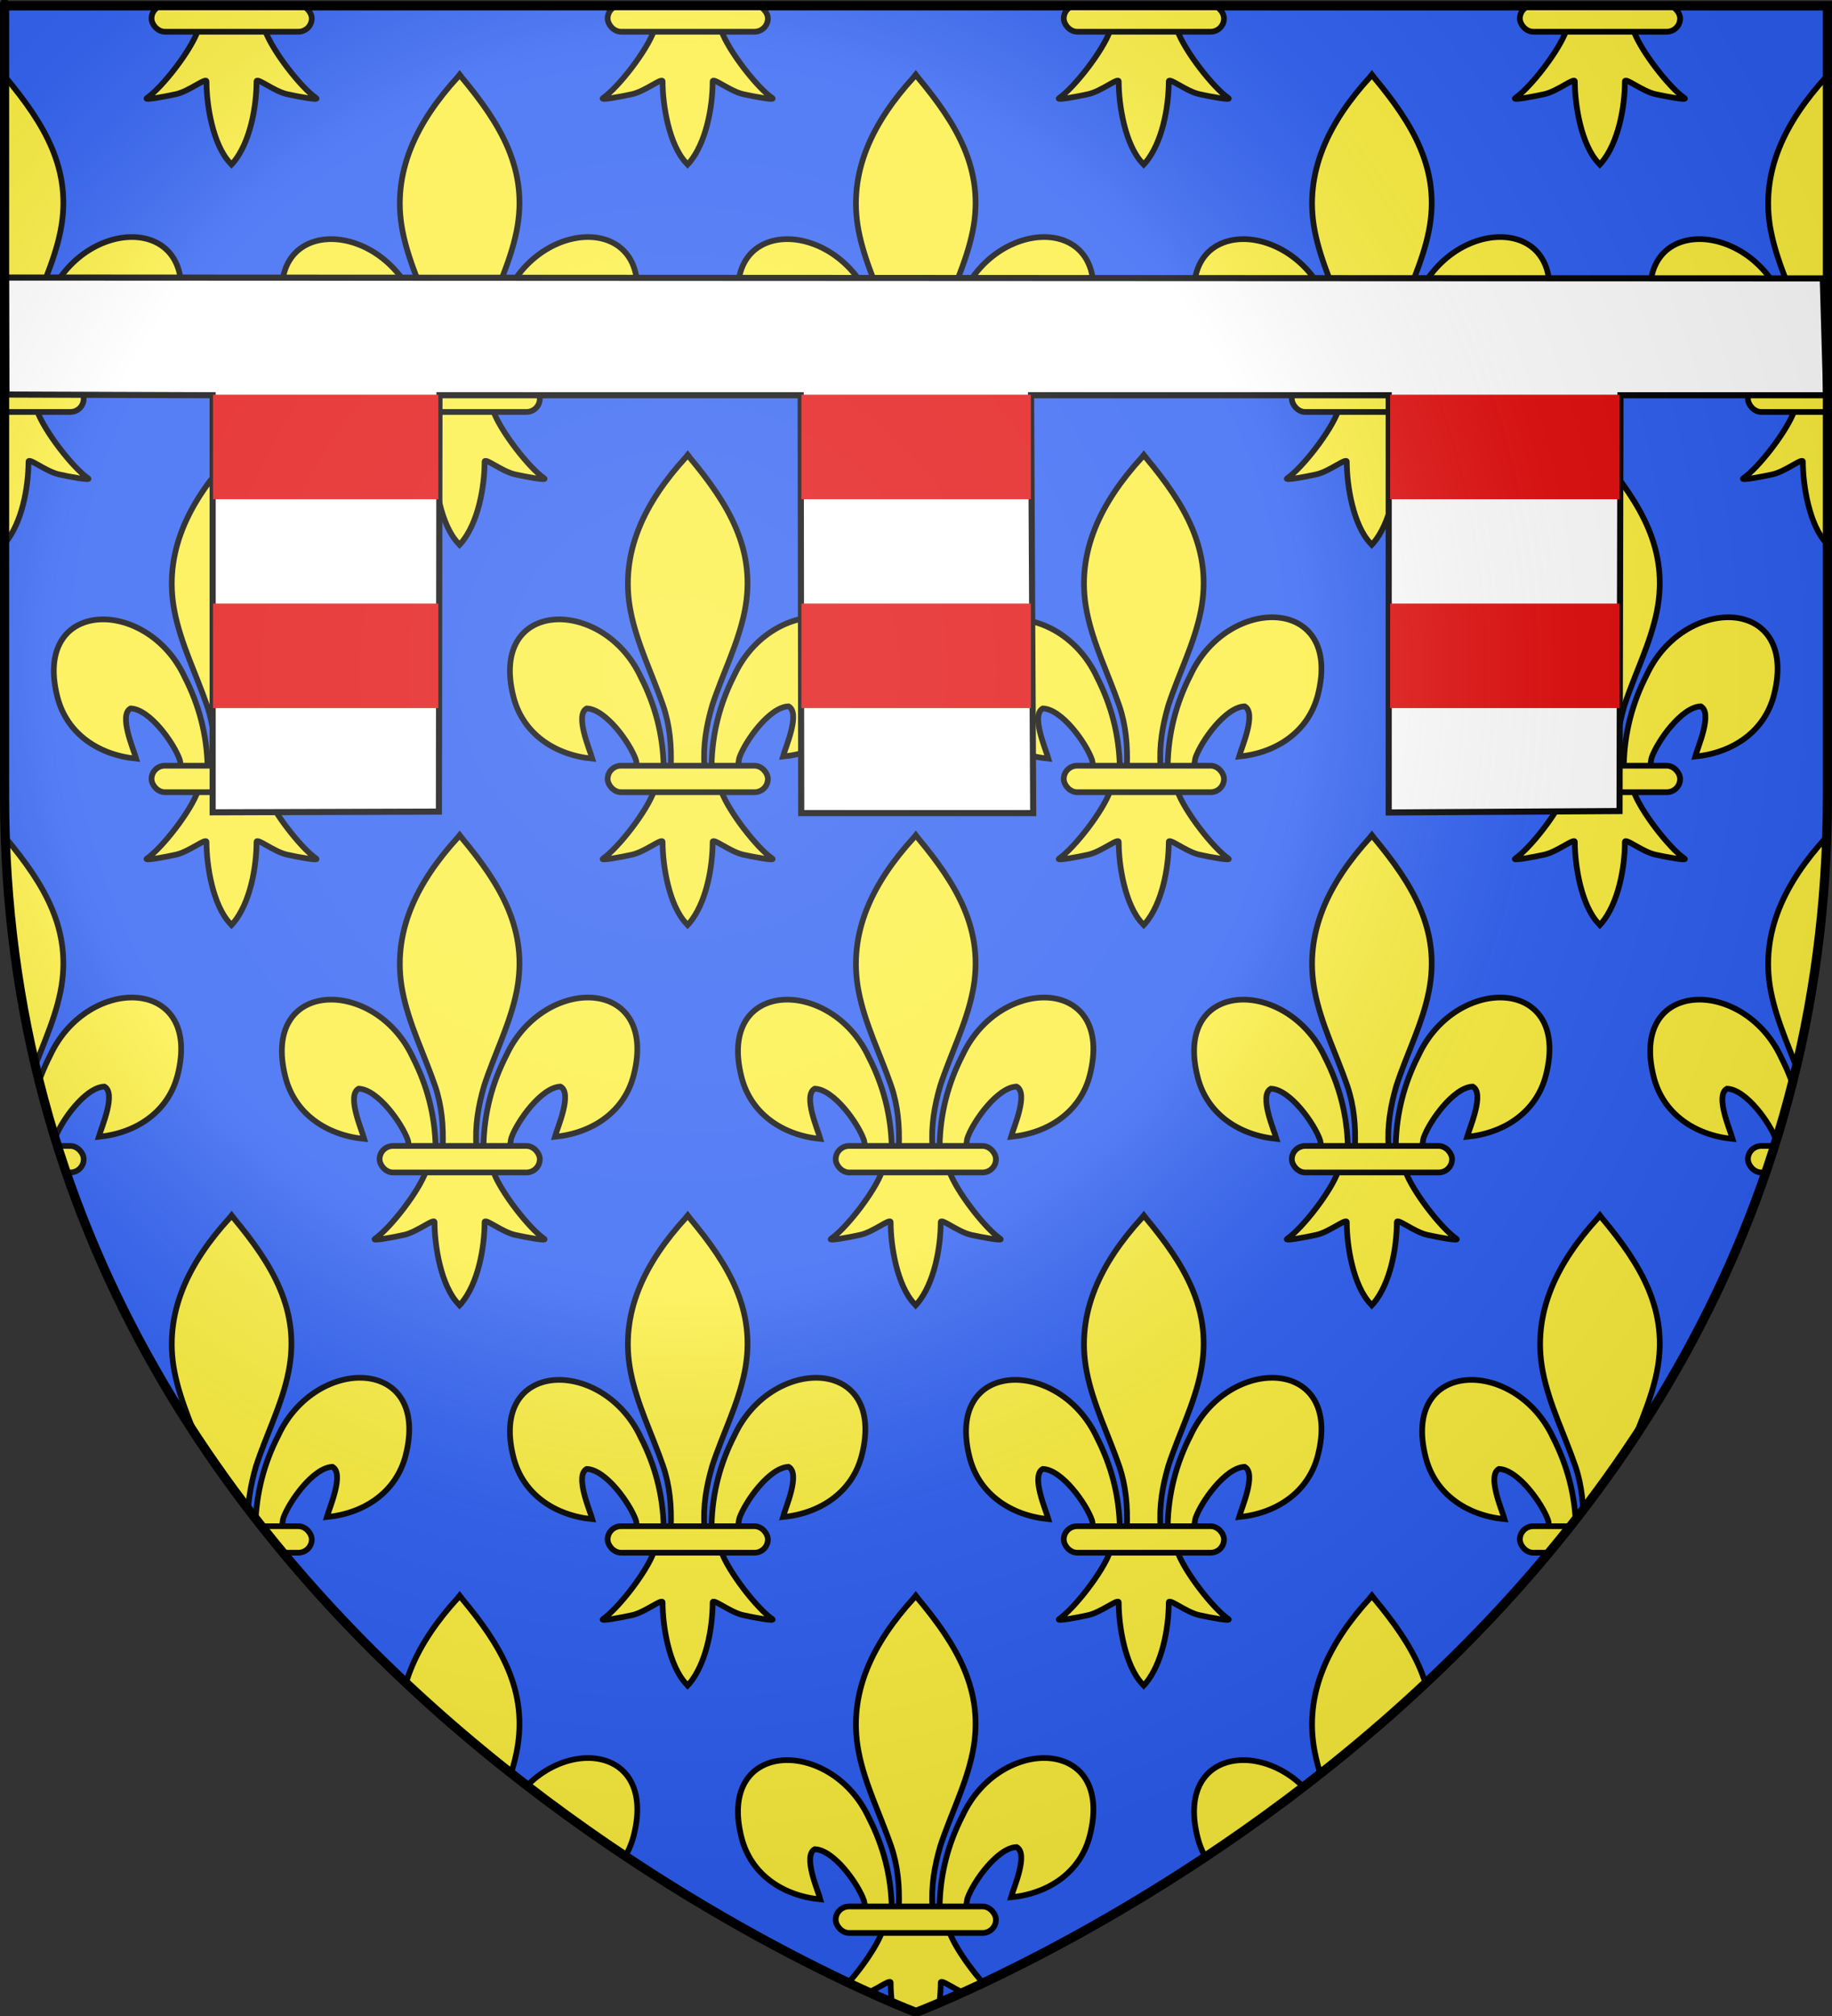
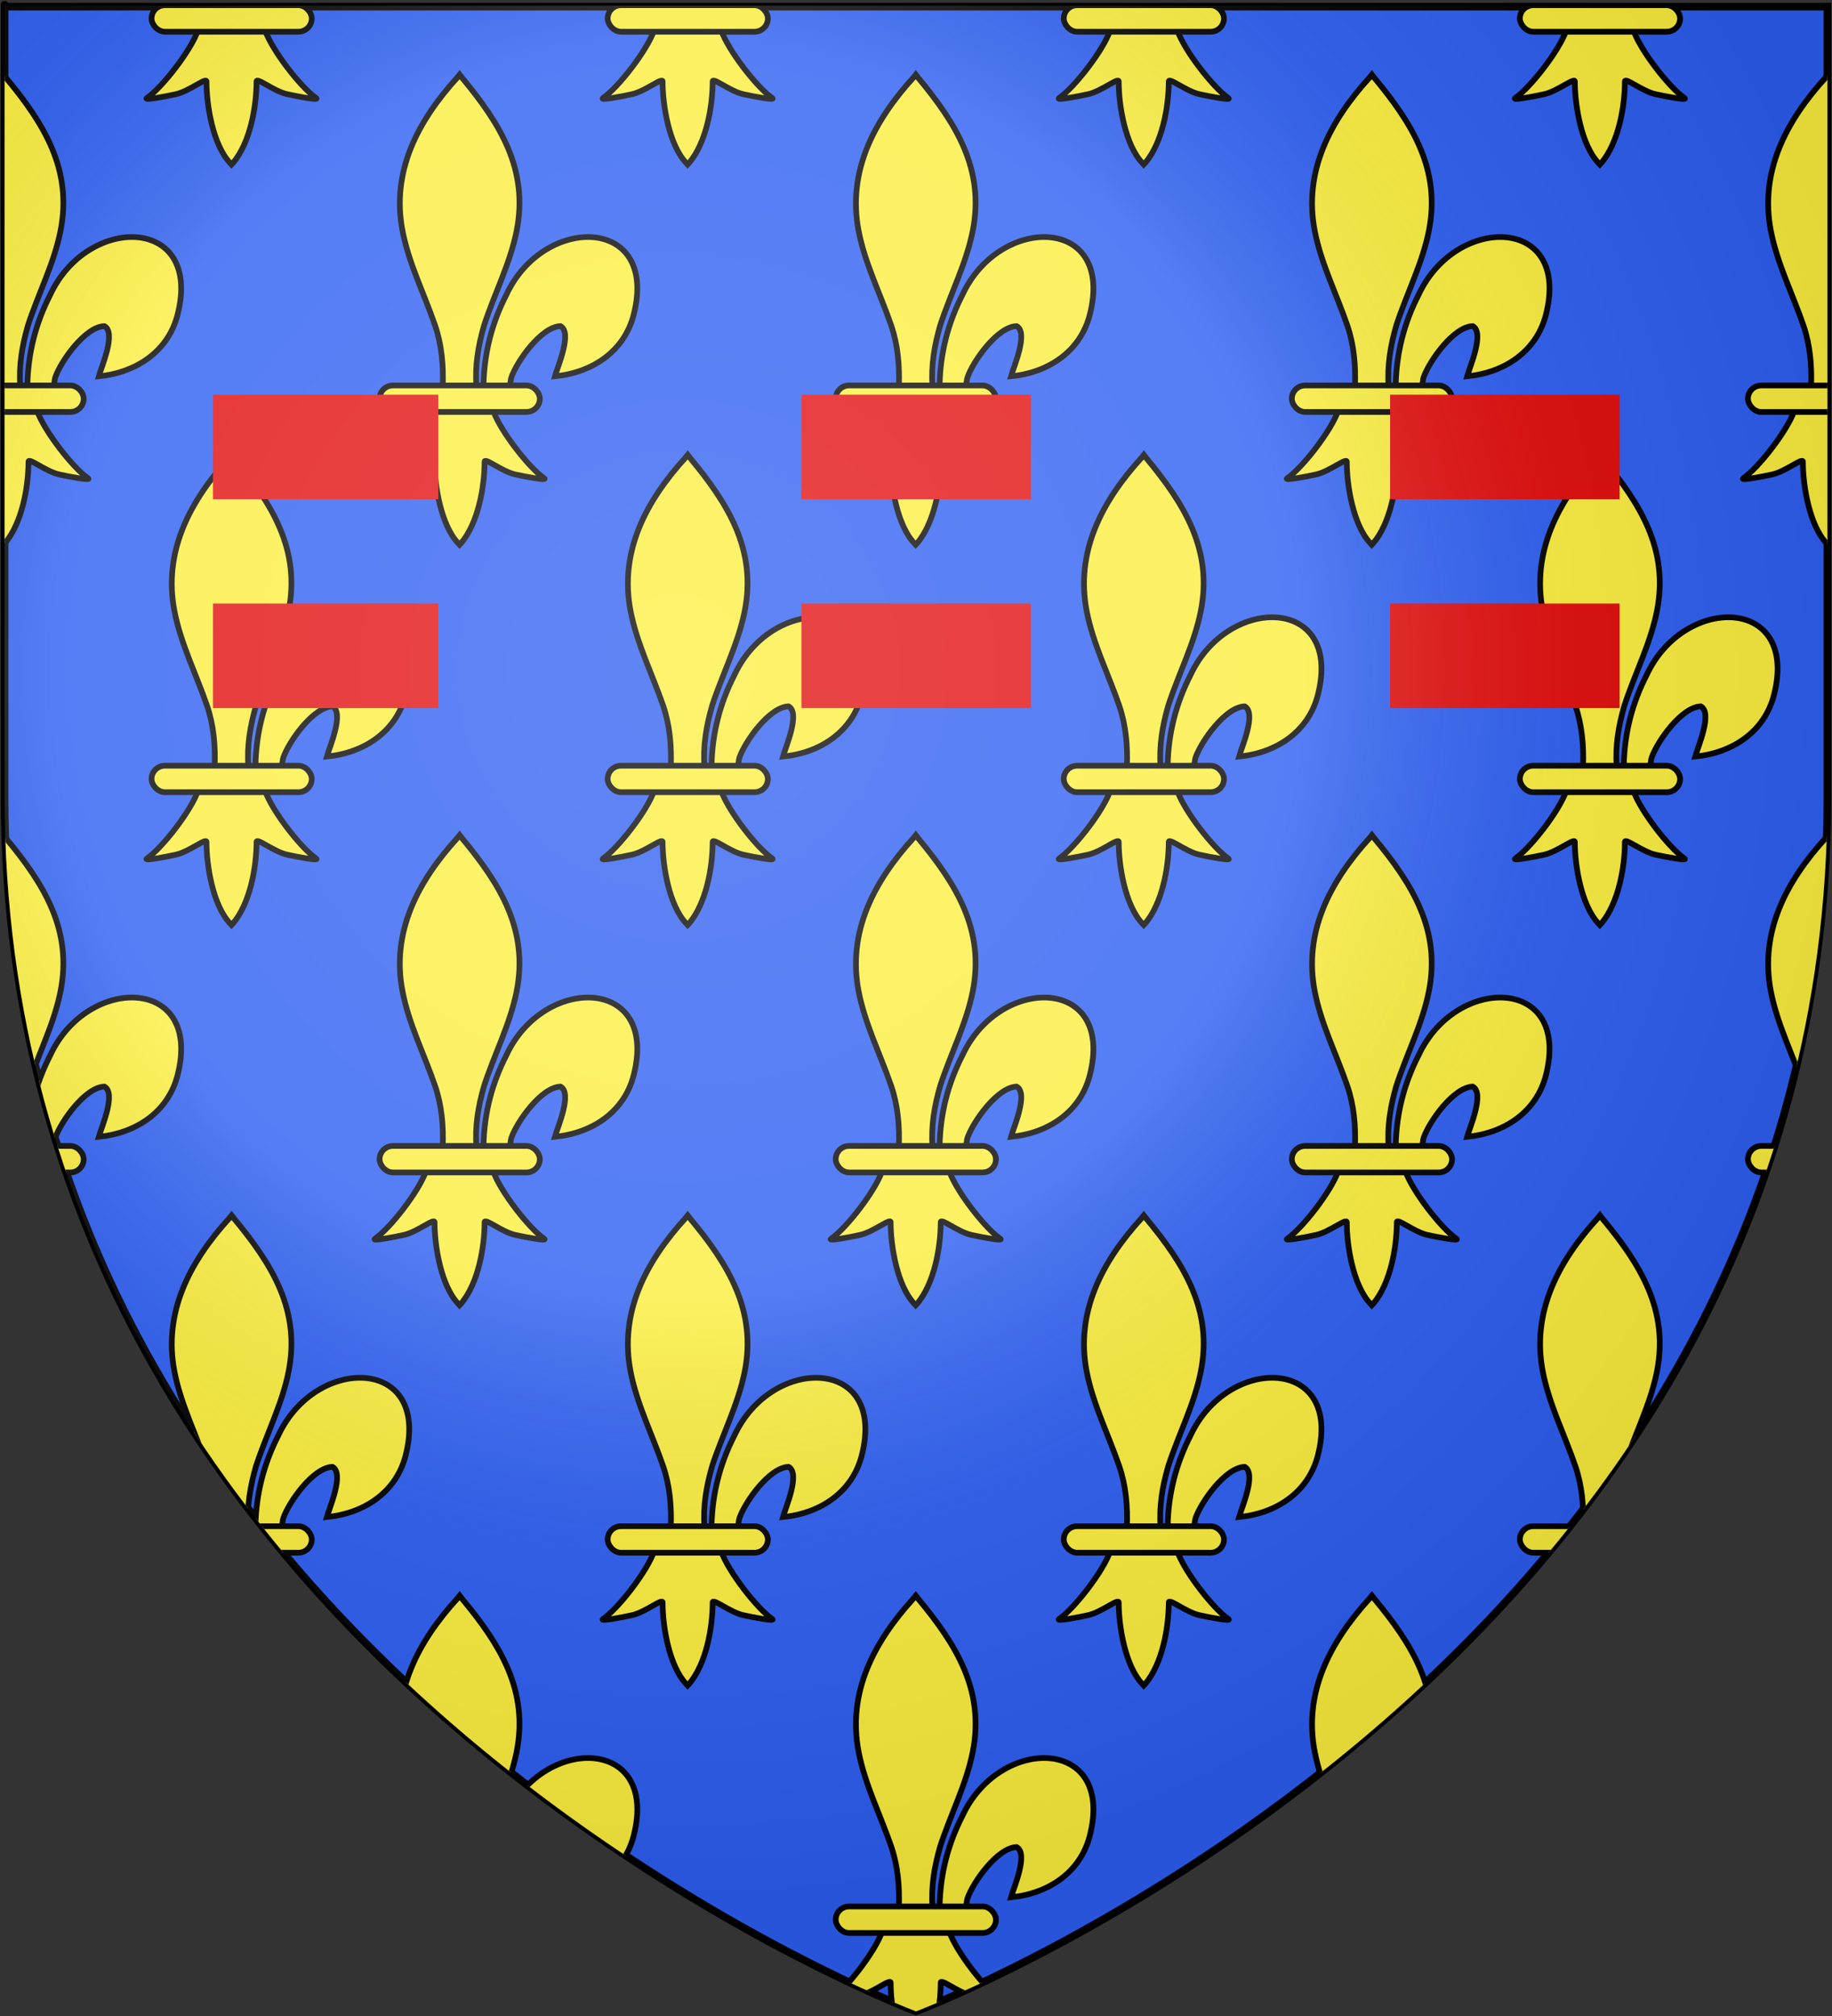
<svg xmlns="http://www.w3.org/2000/svg" xmlns:xlink="http://www.w3.org/1999/xlink" version="1.0" width="600" height="660" id="svg2" style="enable-background:new">
  <rect width="100%" height="100%" fill="#333333" stroke="none" />
  <desc id="desc4">Flag of Canton of Valais (Wallis)</desc>
  <defs id="defs6">
    <clipPath id="clipPath4832">
      <g transform="translate(0,6)" id="g4834" style="color:#000000;fill:#2b5df2;fill-opacity:1;fill-rule:evenodd;stroke:none;stroke-width:2.5;marker:none;visibility:visible;display:inline;overflow:visible;enable-background:accumulate">
        <path d="m 300,658.5 c 0,0 -298.5,-112.32 -298.5,-397.772 0,-285.452 0,-258.552 0,-258.552 l 597,0 0,258.552 c 0,285.452 -298.5,397.772 -298.5,397.772 z" id="path4836" style="color:#000000;fill:#2b5df2;fill-opacity:1;fill-rule:evenodd;stroke:none;stroke-width:2.5;marker:none;visibility:visible;display:inline;overflow:visible;enable-background:accumulate" />
      </g>
    </clipPath>
    <linearGradient id="linearGradient3673">
      <stop id="stop3675" style="stop-color:#ffffff;stop-opacity:0.314" offset="0" />
      <stop id="stop3677" style="stop-color:#ffffff;stop-opacity:0.251" offset="0.3" />
      <stop id="stop3679" style="stop-color:#6b6b6b;stop-opacity:0.125" offset="0.6" />
      <stop id="stop3681" style="stop-color:#000000;stop-opacity:0.125" offset="1" />
    </linearGradient>
    <radialGradient cx="221.445" cy="226.331" r="300" fx="221.445" fy="226.331" id="radialGradient3199" xlink:href="#linearGradient3673" gradientUnits="userSpaceOnUse" gradientTransform="matrix(1.353,0,0,1.349,-77.629,-85.747)" />
    <radialGradient cx="221.445" cy="226.331" r="300" fx="221.445" fy="226.331" id="radialGradient3199-1" xlink:href="#linearGradient3673-7" gradientUnits="userSpaceOnUse" gradientTransform="matrix(1.353,0,0,1.349,-77.629,-85.747)" />
    <linearGradient id="linearGradient3673-7">
      <stop id="stop3675-4" style="stop-color:#ffffff;stop-opacity:0.314" offset="0" />
      <stop id="stop3677-0" style="stop-color:#ffffff;stop-opacity:0.251" offset="0.504" />
      <stop id="stop3679-9" style="stop-color:#6b6b6b;stop-opacity:0.125" offset="0.72" />
      <stop id="stop3681-4" style="stop-color:#000000;stop-opacity:0.125" offset="1" />
    </linearGradient>
  </defs>
  <g id="g10702">
    <path d="m 306.183,611.093 c 0.189,-8.387 2.221,-16.182 6.005,-23.569 9.906,-21.279 40.164,-20.77 33.494,5.254 -2.458,9.59 -10.807,15.226 -20.726,16.193 0.716,-2.527 4.654,-11.46 1.475,-13.207 -5.083,0.196 -11.395,9.165 -12.913,13.443 -0.219,0.614 -0.158,1.324 -0.403,1.928" id="path10704" style="fill:#fcef3c;fill-opacity:1;fill-rule:evenodd;stroke:#000000;stroke-width:1.5;stroke-linecap:butt;stroke-linejoin:miter;stroke-miterlimit:4;stroke-opacity:1;stroke-dasharray:none;display:inline" />
-     <path d="m 293.582,611.647 c -0.189,-8.387 -2.221,-16.182 -6.005,-23.569 -9.906,-21.279 -40.164,-20.77 -33.494,5.254 2.458,9.59 10.807,15.226 20.726,16.193 -0.716,-2.527 -4.654,-11.46 -1.475,-13.207 5.083,0.196 11.395,9.165 12.913,13.443 0.219,0.614 0.158,1.324 0.403,1.928" id="path10710" style="fill:#fcef3c;fill-opacity:1;fill-rule:evenodd;stroke:#000000;stroke-width:1.5;stroke-linecap:butt;stroke-linejoin:miter;stroke-miterlimit:4;stroke-opacity:1;stroke-dasharray:none" />
    <path d="m 299.297,530.39 c -10.437,11.486 -17.444,24.768 -14.423,40.345 1.667,8.594 5.707,16.553 8.556,24.832 1.782,5.194 2.237,10.62 2.026,16.08 l 8.854,0 c -0.424,-5.5 0.505,-10.83 2.026,-16.08 2.715,-8.331 6.845,-16.232 8.556,-24.832 3.199,-16.079 -4.31,-28.206 -14.378,-40.294 l -0.615,-0.801 -0.603,0.75 z" id="path10712" style="fill:#fcef3c;fill-opacity:1;fill-rule:nonzero;stroke:#000000;stroke-width:1.5;stroke-linecap:butt;stroke-linejoin:miter;stroke-miterlimit:4;stroke-opacity:1;stroke-dasharray:none" />
    <path d="m 291.039,618.014 c -1.851,5.297 -9.399,14.998 -13.408,17.763 -1.04,0.717 4.97,-0.413 7.661,-1.015 3.529,-0.79 8.117,-4.629 8.009,-3.274 -0.01,6.205 1.699,16.559 6.153,21.317 l 0.422,0.459 0.436,-0.459 c 4.452,-5.303 6.131,-14.626 6.153,-21.317 -0.108,-1.355 4.48,2.484 8.009,3.274 2.691,0.602 8.701,1.732 7.661,1.015 -4.009,-2.765 -11.553,-12.466 -13.404,-17.763 l -17.692,0 z" id="path10714" style="fill:#fcef3c;fill-opacity:1;fill-rule:evenodd;stroke:#000000;stroke-width:1.5;stroke-linecap:butt;stroke-linejoin:miter;stroke-miterlimit:4;stroke-opacity:1;stroke-dasharray:none" />
    <rect width="42.148" height="6.972" rx="3.523" ry="3.523" x="278.842" y="611.377" id="rect10716" style="fill:#fcef3c;fill-opacity:1;stroke:#000000;stroke-width:1.5;stroke-miterlimit:4;stroke-opacity:1;stroke-dasharray:none" />
  </g>
  <path d="m 300,658.5 c 0,0 -298.5,-112.32 -298.5,-397.772 0,-285.452 0,-258.552 0,-258.552 l 597,0 0,258.552 c 0,285.452 -298.5,397.772 -298.5,397.772 z" id="path1411-7" style="color:#000000;fill:#2b5df2;fill-opacity:1;fill-rule:evenodd;stroke:#000000;stroke-width:2.5;stroke-linecap:butt;stroke-linejoin:miter;stroke-miterlimit:4;stroke-opacity:1;stroke-dasharray:none;stroke-dashoffset:0;marker:none;visibility:visible;display:inline;overflow:visible;enable-background:accumulate" />
  <g id="layer4" />
  <g id="layer2" />
  <g transform="translate(0,-6)" clip-path="url(#clipPath4832)" id="g4792">
    <use transform="matrix(1.245,0,0,1.245,-222.838,-131.031)" id="use4704" x="0" y="0" width="600" height="660" xlink:href="#g10702" />
    <use transform="matrix(1.245,0,0,1.245,75.927,-131.031)" id="use4706" x="0" y="0" width="600" height="660" xlink:href="#g10702" />
    <use transform="matrix(1.245,0,0,1.245,-297.529,-255.516)" id="use4708" x="0" y="0" width="600" height="660" xlink:href="#g10702" />
    <use transform="matrix(1.245,0,0,1.245,1.235,-255.516)" id="use4710" x="0" y="0" width="600" height="660" xlink:href="#g10702" />
    <use transform="matrix(1.245,0,0,1.245,-148.147,-255.516)" id="use4712" x="0" y="0" width="600" height="660" xlink:href="#g10702" />
    <use transform="matrix(1.245,0,0,1.245,150.618,-255.516)" id="use4714" x="0" y="0" width="600" height="660" xlink:href="#g10702" />
    <use transform="matrix(1.245,0,0,1.245,-73.456,-131.031)" id="use4718" x="0" y="0" width="600" height="660" xlink:href="#g10702" />
    <use transform="matrix(1.245,0,0,1.245,-222.838,-380.002)" id="use4726" x="0" y="0" width="600" height="660" xlink:href="#g10702" />
    <use transform="matrix(1.245,0,0,1.245,75.927,-380.002)" id="use4728" x="0" y="0" width="600" height="660" xlink:href="#g10702" />
    <use transform="matrix(1.245,0,0,1.245,-297.529,-504.487)" id="use4730" x="0" y="0" width="600" height="660" xlink:href="#g10702" />
    <use transform="matrix(1.245,0,0,1.245,1.235,-504.487)" id="use4732" x="0" y="0" width="600" height="660" xlink:href="#g10702" />
    <use transform="matrix(1.245,0,0,1.245,-148.147,-504.487)" id="use4734" x="0" y="0" width="600" height="660" xlink:href="#g10702" />
    <use transform="matrix(1.245,0,0,1.245,150.618,-504.487)" id="use4736" x="0" y="0" width="600" height="660" xlink:href="#g10702" />
    <use transform="matrix(1.245,0,0,1.245,225.309,-380.002)" id="use4740" x="0" y="0" width="600" height="660" xlink:href="#g10702" />
    <use transform="matrix(1.245,0,0,1.245,-372.22,-380.002)" id="use4742" x="0" y="0" width="600" height="660" xlink:href="#g10702" />
    <use transform="matrix(1.245,0,0,1.245,-222.838,-628.972)" id="use4746" x="0" y="0" width="600" height="660" xlink:href="#g10702" />
    <use transform="matrix(1.245,0,0,1.245,75.927,-628.972)" id="use4748" x="0" y="0" width="600" height="660" xlink:href="#g10702" />
    <use transform="matrix(1.245,0,0,1.245,-297.529,-753.457)" id="use4750" x="0" y="0" width="600" height="660" xlink:href="#g10702" />
    <use transform="matrix(1.245,0,0,1.245,1.235,-753.457)" id="use4752" x="0" y="0" width="600" height="660" xlink:href="#g10702" />
    <use transform="matrix(1.245,0,0,1.245,-148.147,-753.457)" id="use4754" x="0" y="0" width="600" height="660" xlink:href="#g10702" />
    <use transform="matrix(1.245,0,0,1.245,150.618,-753.457)" id="use4756" x="0" y="0" width="600" height="660" xlink:href="#g10702" />
    <use transform="matrix(1.245,0,0,1.245,225.309,-628.972)" id="use4760" x="0" y="0" width="600" height="660" xlink:href="#g10702" />
    <use transform="matrix(1.245,0,0,1.245,-372.22,-628.972)" id="use4762" x="0" y="0" width="600" height="660" xlink:href="#g10702" />
    <use transform="matrix(1.245,0,0,1.245,-73.456,-380.002)" id="use4786" x="0" y="0" width="600" height="660" xlink:href="#g10702" />
    <use transform="matrix(1.245,0,0,1.245,-73.456,-628.972)" id="use4788" x="0" y="0" width="600" height="660" xlink:href="#g10702" />
  </g>
  <g transform="translate(-0.391,0)" id="layer5-1" style="display:inline">
-     <path d="m 262.623,129.394 0.182,136.801 75.97,0 -0.703,-136.803 117.134,0.003 0,136.592 75.602,-0.468 0.307,-136.125 67.358,0 -1.103,-38.247 -595.063,-0.282 0.192,38.295 67.54,0.234 0,136.542 74.105,-0.234 0.182,-136.31 z" id="rect2445" style="fill:#ffffff;fill-opacity:1;fill-rule:nonzero;stroke:#000000;stroke-width:2;stroke-linecap:butt;stroke-linejoin:miter;stroke-miterlimit:4;stroke-opacity:1;stroke-dasharray:none;display:inline" />
    <path d="m 70.141,129.219 0,34.214 73.812,0 0,-34.214 z m 192.719,0 0,34.214 75.156,0 0,-34.214 z m 192.812,0 0,34.214 75.156,0 0,-34.214 z m -385.531,68.381 0,34.214 73.812,0 0,-34.214 z m 192.719,0 0,34.214 75.156,0 0,-34.214 z m 192.812,0 0,34.214 75.156,0 0,-34.214 z" id="path3040" style="fill:#e20909;fill-opacity:1;stroke:#000000;stroke-width:0;stroke-linecap:round;stroke-linejoin:round;stroke-miterlimit:4;stroke-opacity:1;stroke-dasharray:none" />
  </g>
  <g transform="matrix(1,0,0,1.001,0,-0.34)" id="g3195" style="enable-background:new">
    <path d="m 300,658.5 c 0,0 298.5,-112.32 298.5,-397.772 0,-285.452 0,-258.552 0,-258.552 l -597,0 0,258.552 c 0,285.452 298.5,397.772 298.5,397.772 z" id="path2875" style="opacity:0.8;fill:url(#radialGradient3199-1);fill-opacity:1;fill-rule:evenodd;stroke:none;display:inline;enable-background:new" />
-     <path d="m 300,658.5 c 0,0 -298.5,-112.32 -298.5,-397.772 0,-285.452 0,-258.552 0,-258.552 l 597,0 0,258.552 c 0,285.452 -298.5,397.772 -298.5,397.772 z" id="path1411" style="fill:none;stroke:#000000;stroke-width:2.998;stroke-linecap:butt;stroke-linejoin:miter;stroke-miterlimit:4;stroke-opacity:1;stroke-dasharray:none" />
  </g>
</svg>